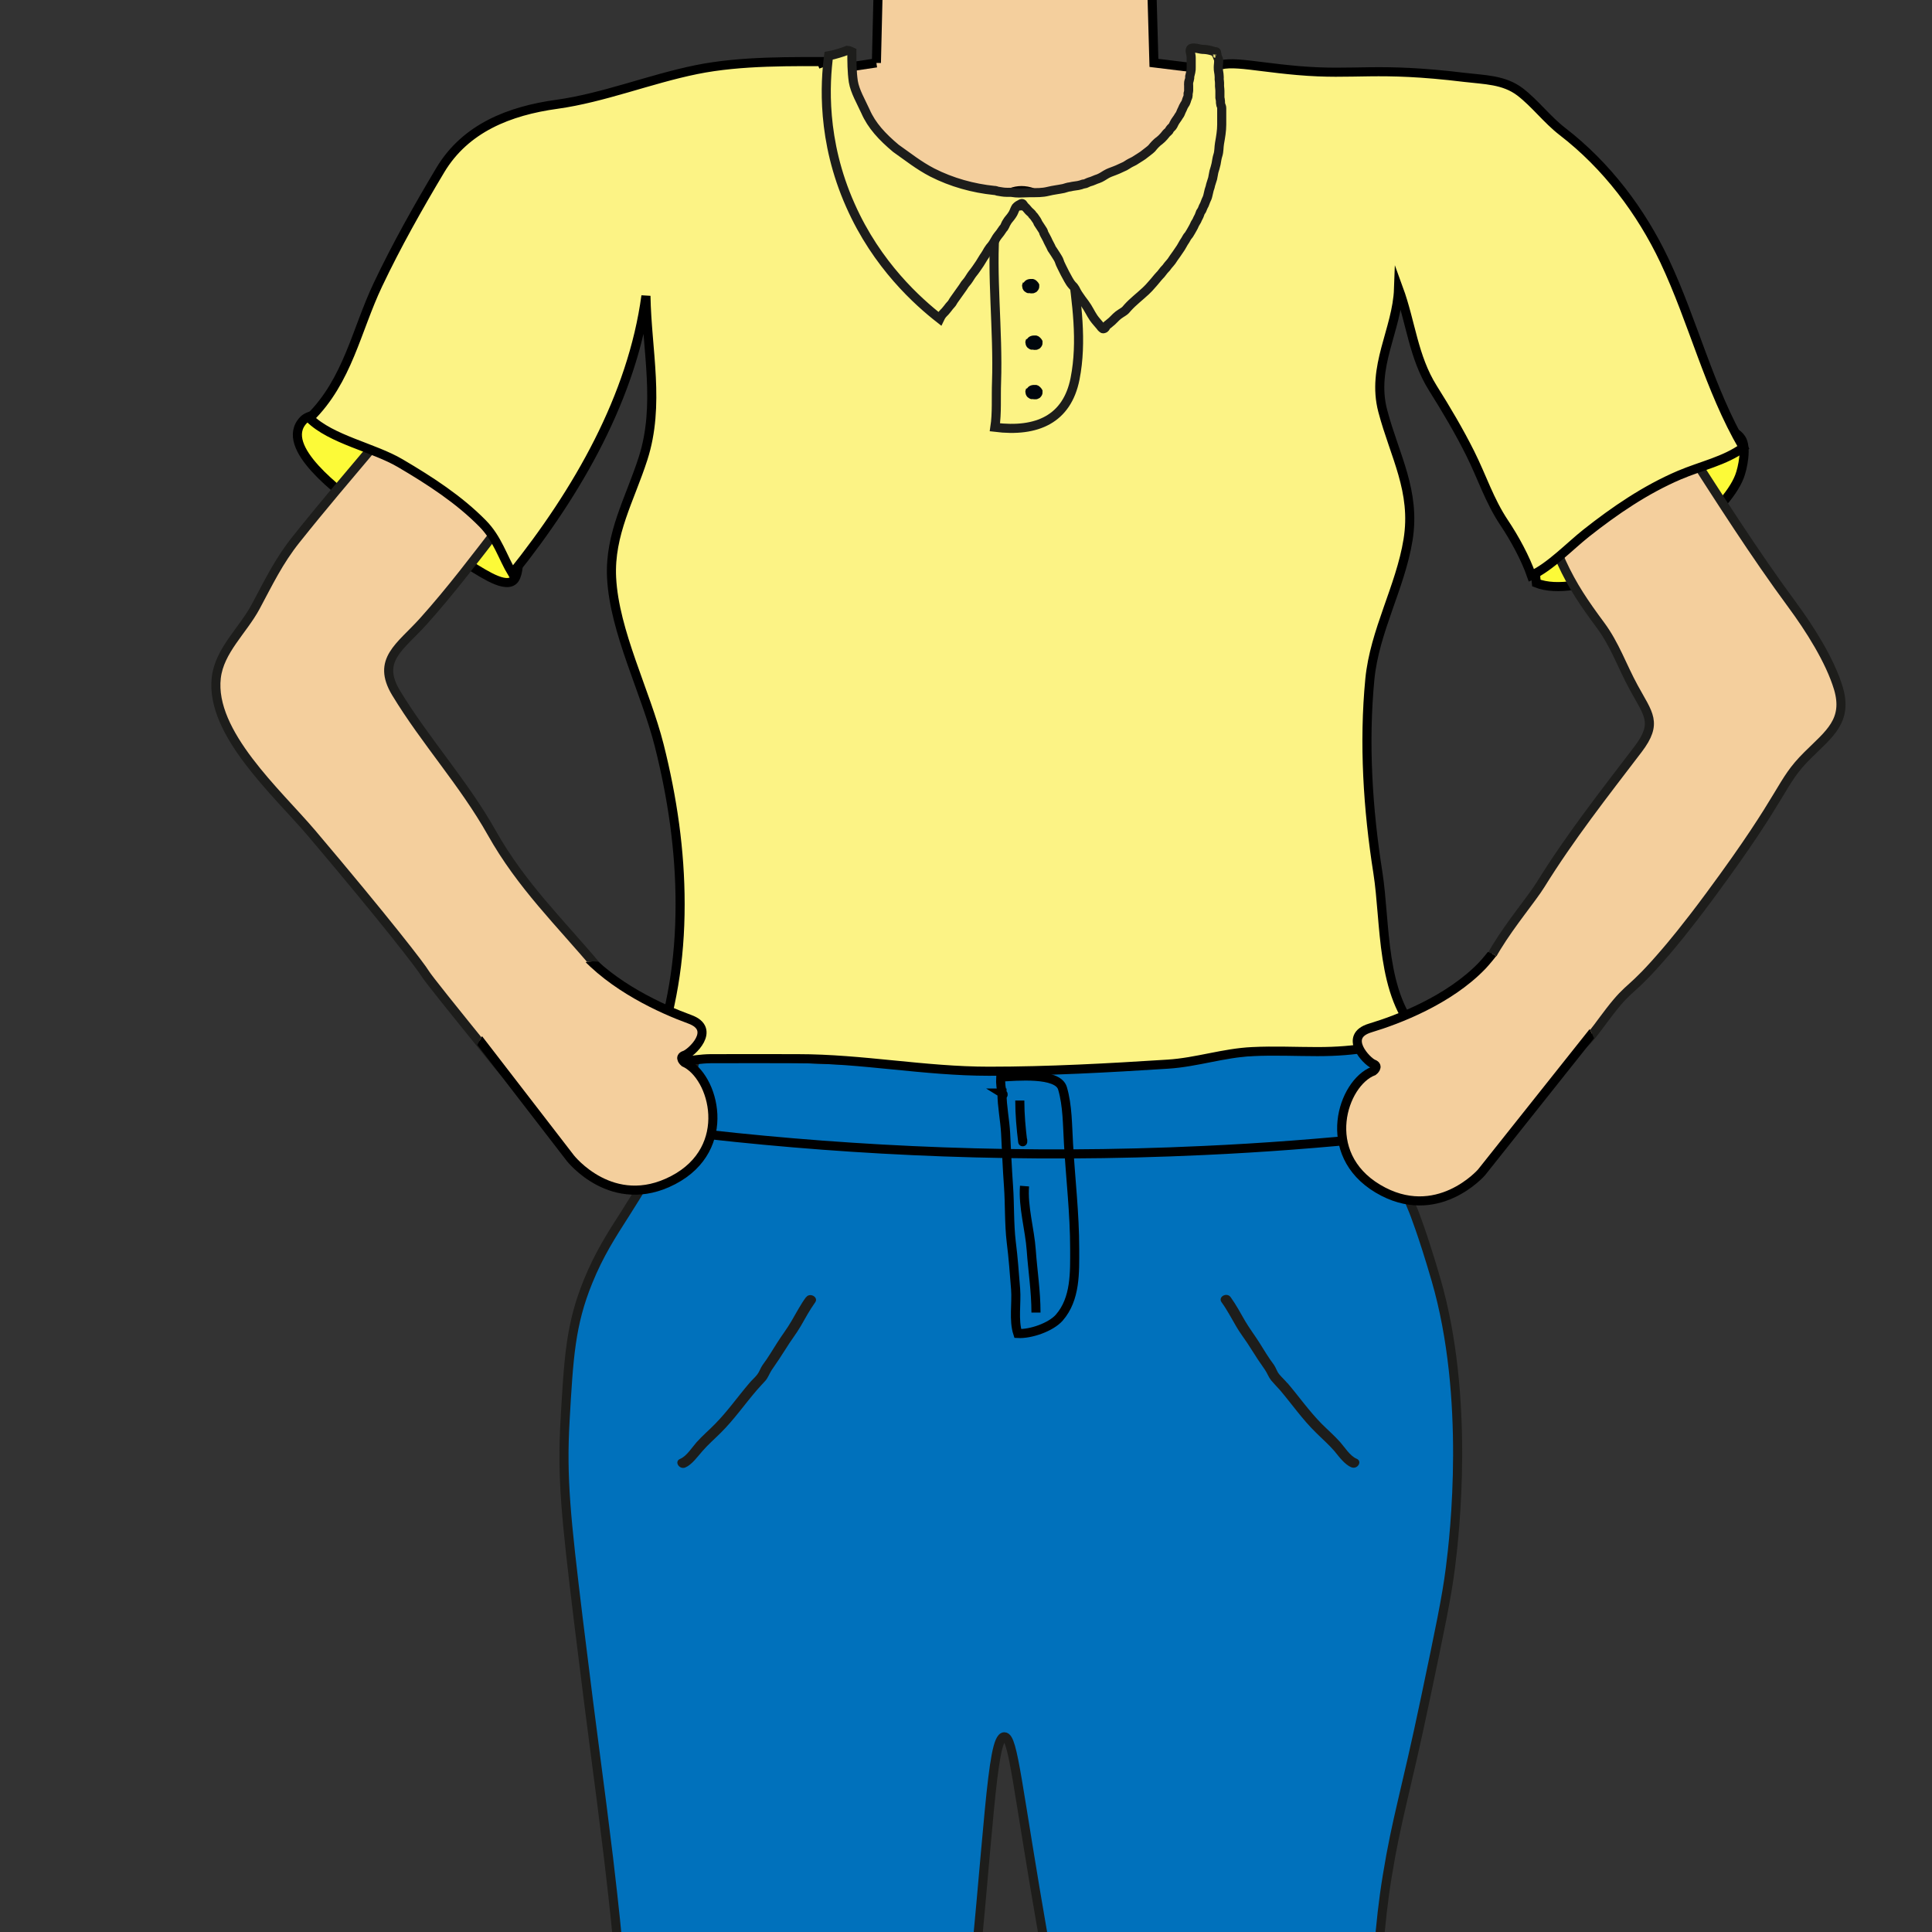
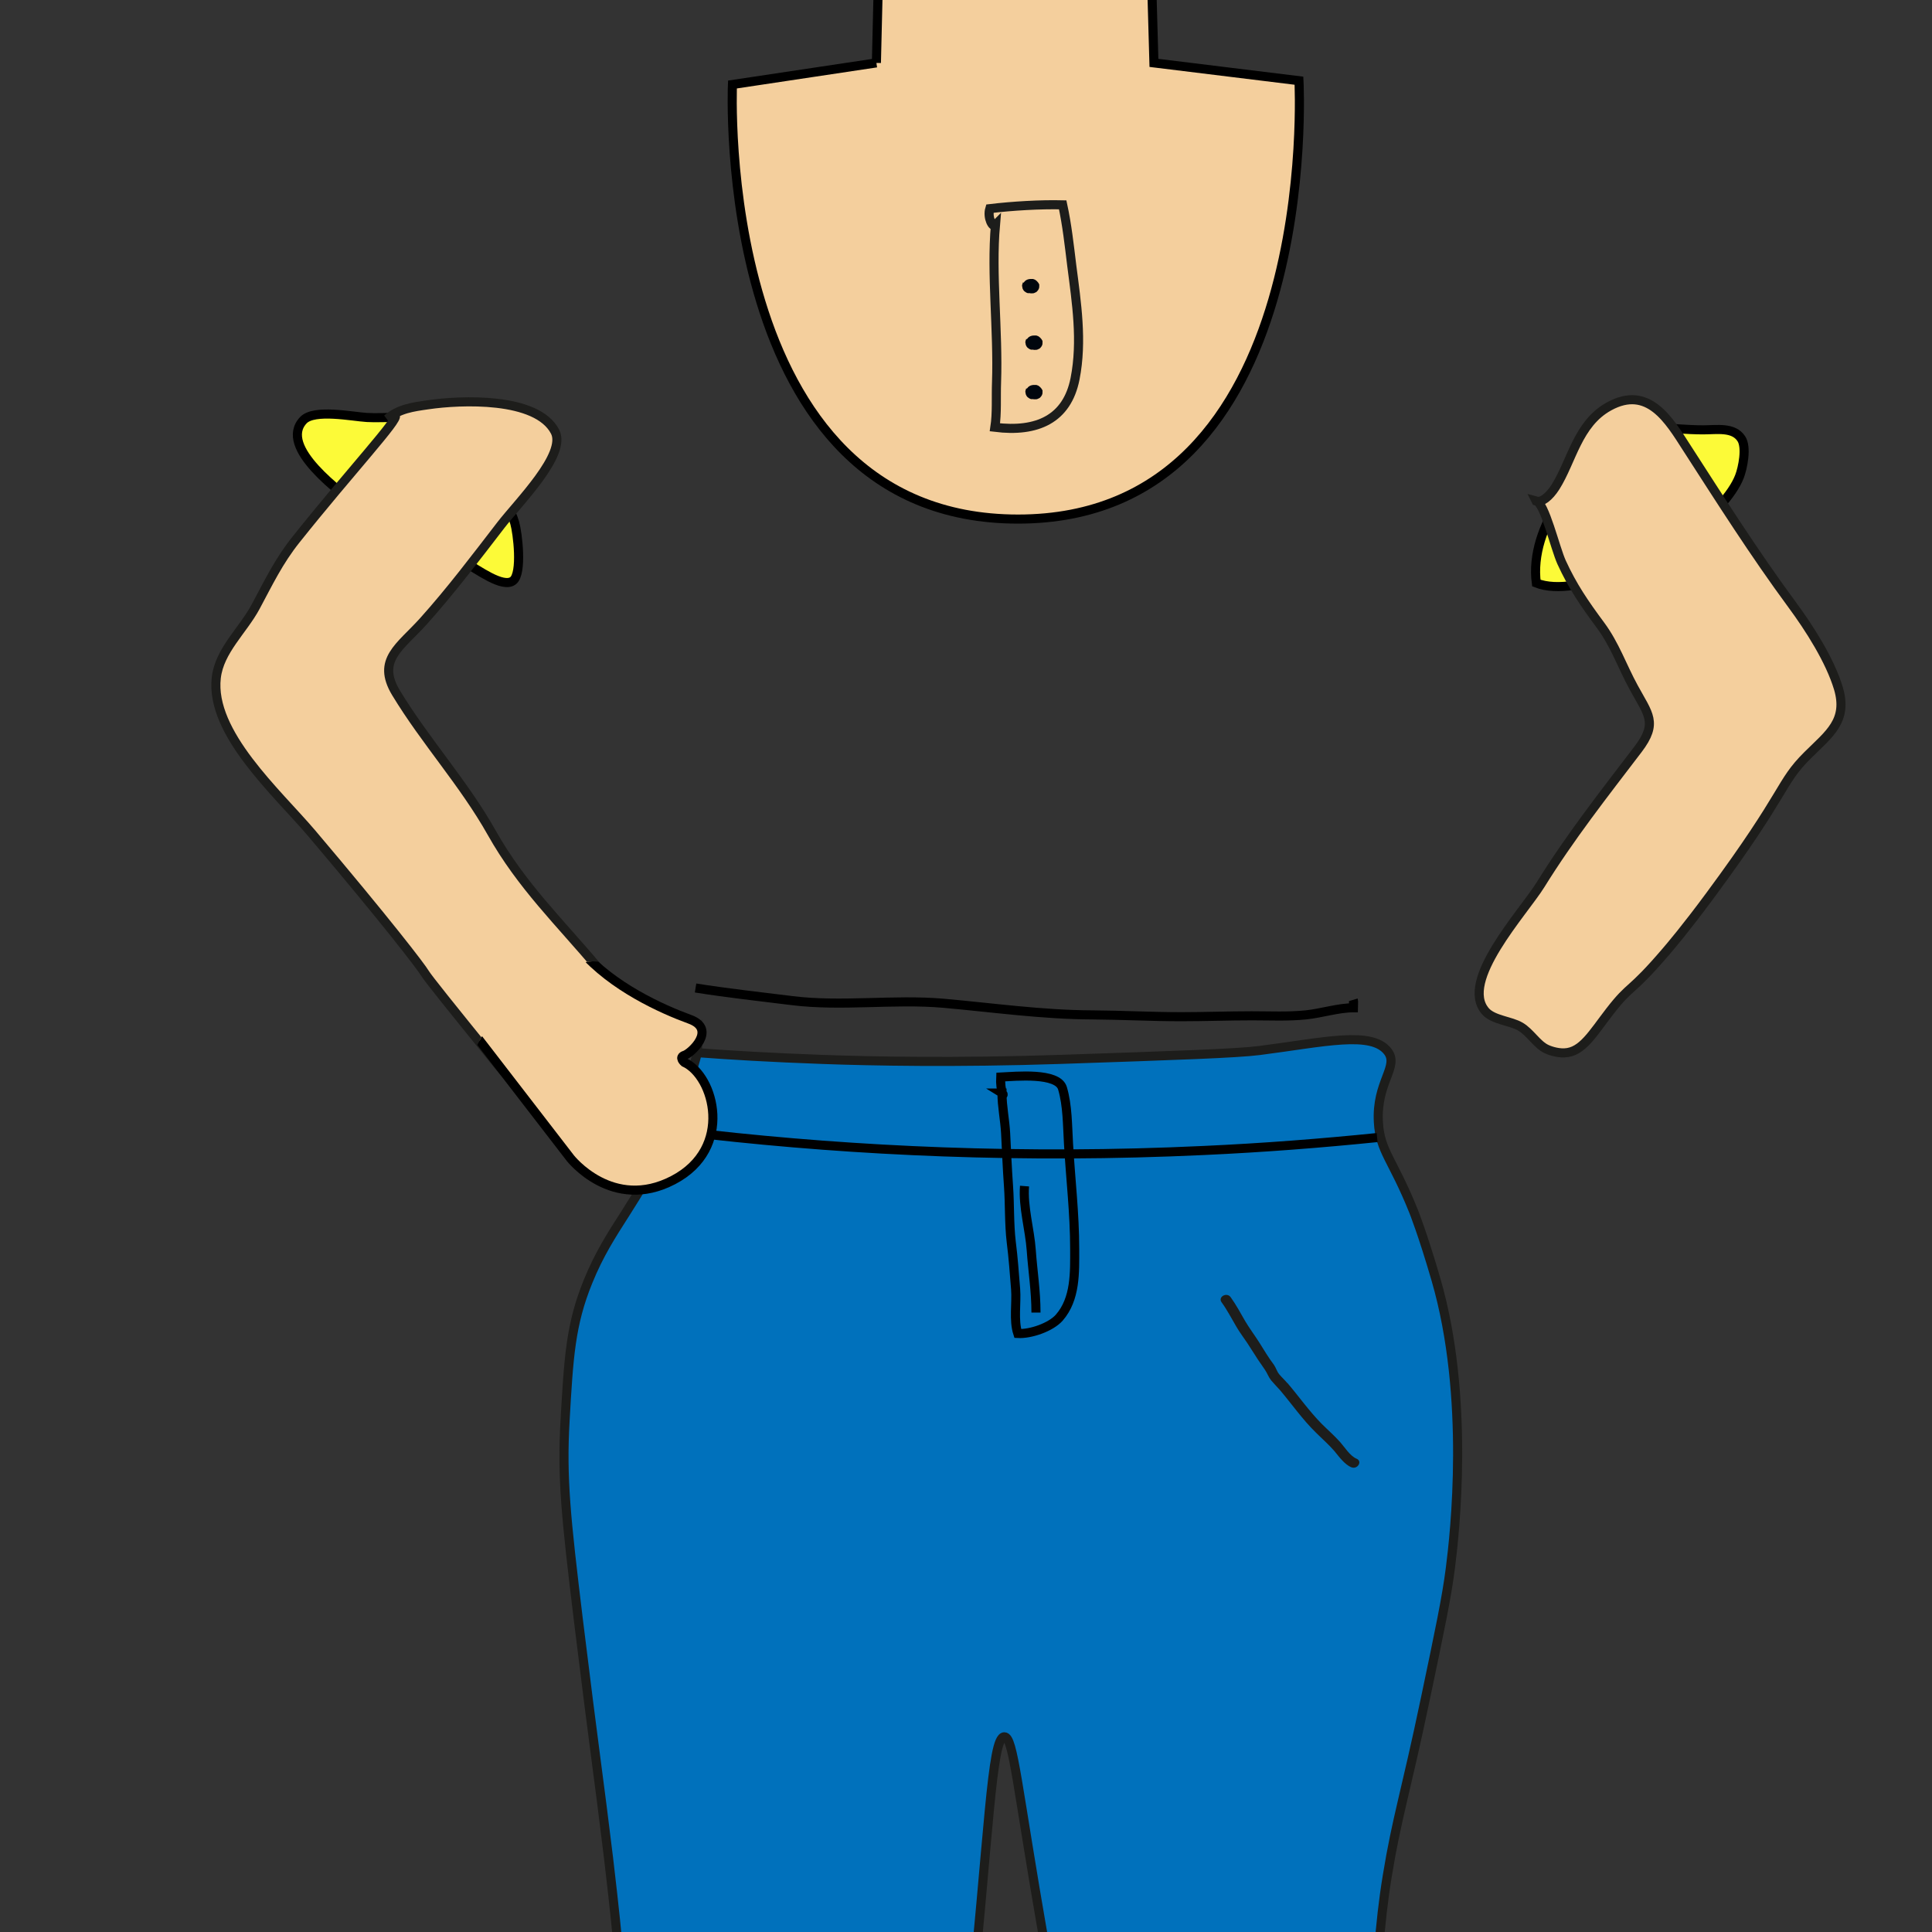
<svg xmlns="http://www.w3.org/2000/svg" id="uuid-c25a37af-3b0f-416d-adb4-5e31cc6728a6" data-name="! AUFTEILUNG" viewBox="0 0 106.3 106.3">
  <rect x="0" y="0" width="106.3" height="106.3" fill="#333333" stroke="none" />
  <defs>
    <style>
      .uuid-e57e2295-1ee3-422a-ae12-2fa6585f8929, .uuid-7eba1fc6-a107-4224-a6a1-961af665a390, .uuid-89d5802b-5014-4db9-828b-c1b63794754c, .uuid-1feec724-9018-4292-a637-fe3b1f428bbc, .uuid-7da1862c-4d5c-449d-b78c-34175ee8fb6a, .uuid-c559edae-5c67-40be-8752-7e5cdc61727b, .uuid-9b3a8fba-885a-4882-8850-5e9610f81c2f, .uuid-440fbc4e-b087-4627-8d4a-3e6f93f661e1 {
        stroke-miterlimit: 10;
        stroke-width: .5px;
      }

      .uuid-e57e2295-1ee3-422a-ae12-2fa6585f8929, .uuid-7eba1fc6-a107-4224-a6a1-961af665a390, .uuid-1feec724-9018-4292-a637-fe3b1f428bbc, .uuid-c559edae-5c67-40be-8752-7e5cdc61727b {
        stroke: #1d1d1b;
      }

      .uuid-e57e2295-1ee3-422a-ae12-2fa6585f8929, .uuid-483dc0f8-d559-402b-90fb-7bf9d3901875, .uuid-440fbc4e-b087-4627-8d4a-3e6f93f661e1 {
        fill: none;
      }

      .uuid-7eba1fc6-a107-4224-a6a1-961af665a390, .uuid-7da1862c-4d5c-449d-b78c-34175ee8fb6a {
        fill: #f4cf9d;
      }

      .uuid-89d5802b-5014-4db9-828b-c1b63794754c, .uuid-7da1862c-4d5c-449d-b78c-34175ee8fb6a, .uuid-9b3a8fba-885a-4882-8850-5e9610f81c2f, .uuid-440fbc4e-b087-4627-8d4a-3e6f93f661e1 {
        stroke: #000;
      }

      .uuid-89d5802b-5014-4db9-828b-c1b63794754c, .uuid-c559edae-5c67-40be-8752-7e5cdc61727b {
        fill: #fcf385;
      }

      .uuid-1feec724-9018-4292-a637-fe3b1f428bbc {
        fill: #0071bc;
      }

      .uuid-0f34d319-27b3-487b-b7f1-d211a62a4443 {
        clip-path: url(#uuid-ccd92789-541d-4f82-bfeb-650e8a4977a3);
      }

      .uuid-12fdcbf5-0e8e-412e-bbca-4d82325ea374 {
        fill: #00060d;
      }

      .uuid-9b3a8fba-885a-4882-8850-5e9610f81c2f {
        fill: #fcfa38;
      }

      .uuid-7e0cc226-1dd7-4dff-b5d5-da9971f15c65 {
        clip-path: url(#uuid-46e1b46e-6a9f-485e-a965-44b2399e9381);
      }

      .uuid-56e22c60-3de9-4331-a2ea-28d3accff87f {
        fill: #1d1d1b;
      }
    </style>
    <clipPath id="uuid-ccd92789-541d-4f82-bfeb-650e8a4977a3">
-       <path class="uuid-483dc0f8-d559-402b-90fb-7bf9d3901875" d="m83.78,53.62c-.75-.45-1.47-1.26-2.4-1.36-1.61-.17-3.55.76-4.79,1.67-.72.53-1.34,1.16-1.87,1.86-.49.66-1.11,1.21-1.63,1.85-1.53,1.91-.86,4.09-.07,6.11.39,1.01.78,2.11,1.72,2.79,1.05.75,2.15.84,3.42.94s2.21.04,3.31-.5c.98-.48,1.68-1.2,2.49-1.88s1.6-1.49,2.3-2.28,1.36-1.46,1.66-2.43c.36-1.18.15-2.62-.42-3.7-.26-.49-.44-1.06-.82-1.48-.36-.4-.83-.55-1.31-.79-.67-.32-1.23-.73-1.92-.98-.16-.06-.27-.16-.45-.15" />
-     </clipPath>
+       </clipPath>
    <clipPath id="uuid-46e1b46e-6a9f-485e-a965-44b2399e9381">
      <path class="uuid-483dc0f8-d559-402b-90fb-7bf9d3901875" d="m27.59,55.37c-.06.34-.52.76-.72,1.08-.29.45-.56.9-.77,1.39-.7,1.57.12,3.24.95,4.64.74,1.23,1.72,2.06,2.86,2.94,1.04.8,2.05,1.66,3.26,2.23,1.01.48,2,.68,3.06.26.98-.39,2.03-.99,2.76-1.71.86-.85,1.03-2,1.2-3.1.14-.93.24-1.95-.21-2.83-.22-.43-.79-.76-.82-1.23-.04-.56.28-1.16.27-1.76s-.14-1.22-.59-1.68-1.17-.66-1.73-.98c-.61-.35-1.16-.54-1.84-.73s-1.28-.64-1.97-.88c-1.23-.42-2.03.41-3.14.79-.52.18-1.1.31-1.55.62-.4.28-.57.74-.87,1.08-.11.12-.22.23-.17-.12Z" />
    </clipPath>
  </defs>
  <path class="uuid-9b3a8fba-885a-4882-8850-5e9610f81c2f" d="m89.22,23.76c-1.01.43-2.63,2.71-3.43,3.85-.88,1.26-1.47,2.93-1.26,4.47,2.28.89,6.89-1.47,8.67-2.9.91-.73,2.12-1.94,2.51-2.97.18-.47.41-1.6.1-2.07-.43-.66-1.35-.49-2.1-.49-1.79,0-3.91-.4-4.5.1Z" />
  <path class="uuid-9b3a8fba-885a-4882-8850-5e9610f81c2f" d="m23.75,23.17c-.81-.35-2.58-.14-3.56-.2-.82-.05-2.9-.48-3.5.15-1.41,1.5,2.12,4.01,3.13,4.81,1.79,1.4,3.85,2.09,5.83,3.07.6.3,2.01,1.39,2.58.95.52-.41.25-2.63.09-3.18-.36-1.26-1.54-2.61-2.31-3.71-.63-.9-1.15-1.73-2.27-1.89Z" />
  <path id="uuid-354dc306-751c-4f6f-af54-d46c1eaf2339" data-name="Hals &amp;amp; Decolleté" class="uuid-7da1862c-4d5c-449d-b78c-34175ee8fb6a" d="m48.22,3.46l.29-12.05h14.64l.34,12.05,7.98.98s1.32,24.12-15.46,24.12-15.71-23.91-15.71-23.91l7.92-1.19Z" />
  <path class="uuid-440fbc4e-b087-4627-8d4a-3e6f93f661e1" d="m74.46,55.01c.03.1,0,.32,0,.44-.84,0-1.74.3-2.61.39-1,.1-1.95.05-2.97.05-1.3,0-2.58.05-3.88.05-1.65,0-3.28-.09-4.92-.1-2.72-.01-5.48-.4-8.17-.64-2.76-.24-5.61.2-8.37-.15-1.78-.22-3.58-.42-5.27-.69" />
  <path class="uuid-1feec724-9018-4292-a637-fe3b1f428bbc" d="m38.38,57.9c-.26.97-.73,2.51-1.51,4.32-1.78,4.11-3.28,5.24-4.52,8.3-.96,2.36-1.06,4.16-1.26,7.65-.18,3.14.05,5.33.73,10.94.9,7.35,1.12,8.63,1.66,13.1.71,5.99.45,4.94,1.28,12.21.76,6.6,1.26,8.6,1.26,12.81,0,3.14.05,5.77,0,7.43-.04,1.35-.1,3.28-.32,5.82-.07.87-.27,3.01-.66,5.67-1.48,10.07-3.68,13.35-1.78,15.05.54.48,2.19.57,5.49.74,3.42.17,4.34-.03,7.85,0,4.87.05,7.04.76,7.53-.15.34-.63-.59-1.16-1.41-3.09-.97-2.26-.12-2.52-.94-6.77-.31-1.62-.65-2.69-.94-5.01-.07-.59-.12-1.13-.16-1.61-.1-2.58-.16-5.8-.06-9.5.01-.52.01-3.38.32-6.56.47-4.92,1.4-8.25,2.34-17.34,1.14-10.95,1.27-16.34,1.98-16.35.5,0,.69,2.69,2.2,11.33,1.63,9.39,2.19,10.74,2.64,15.85.2,2.24.11,2.24.39,9.31.09,2.24.17,4.03.24,5.58.2,4.29.26,4.97.46,9.18.17,3.61.25,5.41.25,6.13-.01,2.63-.23,5.73-.88,9.22,2.53.64,4.74.95,6.46,1.1.61.05,2.51.21,5.02.15,2.14-.05,3.99-.25,5.48-.47-1.5-5.38-2.03-9.97-2.18-13.51-.05-1.11-.05-2.6-.04-5.58.02-7.77.22-8.18.21-13.27-.01-6.4-.3-7.7-.16-13.77.04-1.53.11-3.17.22-5.03.22-3.46.3-5.78.76-8.57.52-3.2,1.01-4.56,2.1-9.77.78-3.71,1.17-5.57,1.37-7.16.24-1.86,1.09-9.4-.79-15.87-.74-2.55-1.24-3.78-1.24-3.78-1.14-2.84-1.84-3.28-1.93-4.88-.13-2.21,1.15-3.06.52-3.89-.89-1.16-3.48-.52-7.06-.06-1.26.16-4.5.27-10.98.49-5.75.19-10.34.1-13.08,0-2.79-.1-5.14-.24-6.86-.37Z" />
  <path class="uuid-56e22c60-3de9-4331-a2ea-28d3accff87f" d="m70.83,76.1c-.14-.17-.31-.32-.45-.49-.13-.16-.17-.35-.29-.52-.3-.4-.54-.8-.8-1.22-.26-.41-.55-.79-.79-1.2-.25-.44-.49-.88-.79-1.3-.21-.29-.71-.02-.5.28.3.41.53.86.79,1.3.25.44.57.83.83,1.26.25.4.5.78.77,1.16.13.19.19.39.34.58.16.19.33.36.49.54.66.78,1.24,1.62,1.98,2.34.34.34.7.65,1.01,1.01.24.29.56.74.93.89.34.14.63-.33.29-.47-.36-.15-.66-.64-.9-.91-.32-.36-.68-.67-1.02-1.01-.69-.7-1.25-1.5-1.88-2.24Z" />
-   <path class="uuid-56e22c60-3de9-4331-a2ea-28d3accff87f" d="m44.34,71.38c-.3.41-.53.86-.79,1.3-.24.42-.54.8-.79,1.2-.27.42-.5.82-.8,1.22-.12.17-.17.36-.29.52-.13.17-.31.32-.45.49-.63.74-1.19,1.54-1.88,2.24-.33.34-.7.65-1.02,1.01-.24.27-.54.76-.9.91-.34.14-.05.61.29.47.37-.16.68-.61.93-.89.31-.36.67-.67,1.01-1.01.73-.72,1.31-1.56,1.98-2.34.16-.19.33-.36.49-.54.15-.18.21-.38.34-.58.27-.39.52-.76.77-1.16.26-.43.58-.83.83-1.26.25-.44.49-.88.79-1.3.21-.29-.3-.57-.5-.28Z" />
  <path class="uuid-440fbc4e-b087-4627-8d4a-3e6f93f661e1" d="m38.96,62.42c8.13.91,17.29,1.35,27.28.88,3.3-.15,6.48-.4,9.53-.71" />
  <path class="uuid-440fbc4e-b087-4627-8d4a-3e6f93f661e1" d="m55.13,60.14c0,.74.16,1.47.2,2.21.05.99.09,1.95.16,2.93s.03,2.05.15,3.06c.11.86.17,1.72.24,2.59.06.77-.12,1.71.12,2.44.71.04,1.82-.35,2.28-.87.91-1.04.85-2.51.85-3.78,0-1.95-.23-3.86-.34-5.79-.06-1.01-.05-2.1-.33-3.05-.26-.89-2.57-.66-3.4-.62-.02.36.02.68.12,1.01.02-.04.03-.08-.05-.13Z" />
-   <path class="uuid-440fbc4e-b087-4627-8d4a-3e6f93f661e1" d="m56.11,60.55c0,.79.07,1.53.16,2.27,0,.04,0-.12,0-.11" />
  <path class="uuid-440fbc4e-b087-4627-8d4a-3e6f93f661e1" d="m56.37,65.26c-.09,1.14.29,2.39.37,3.53s.26,2.24.26,3.43" />
  <path class="uuid-7eba1fc6-a107-4224-a6a1-961af665a390" d="m84.51,27.55c.48.12,1.05,2.6,1.41,3.39.6,1.31,1.25,2.26,2.14,3.46.8,1.08,1.19,2.26,1.83,3.43.8,1.47,1.34,1.94.24,3.39-1.89,2.48-3.74,4.83-5.37,7.46-.96,1.54-4.48,5.3-3.03,6.96.43.49,1.4.53,1.93.85.54.32.9.98,1.43,1.23.1.05.54.23.99.21.98-.04,1.54-1.05,2.49-2.28,1.2-1.55,1.07-.93,3.09-3.29.24-.28,1.11-1.3,2.43-3.09,4.29-5.8,3.8-6.16,5.37-7.72,1.18-1.17,2.22-1.89,1.69-3.68-.46-1.53-1.58-3.29-2.57-4.63-2.07-2.81-3.89-5.68-5.78-8.61-.97-1.51-2.11-3.46-4.27-2.27-1.73.95-2.04,3-2.95,4.44-.34.53-.76.87-1.06.77Z" />
  <path class="uuid-7eba1fc6-a107-4224-a6a1-961af665a390" d="m21.75,22.86c.22.2-2.41,3-5.45,6.81-.97,1.21-1.53,2.4-2.24,3.72-.7,1.3-1.99,2.41-2.16,3.9-.35,3.05,3.36,6.33,5.26,8.57,4.09,4.83,6.01,7.33,6.22,7.69.16.27,1.39,1.8,3.86,4.85.63.78,1.08,1.32,1.8,1.4,1.31.15,2.59-1.26,3.73-2.95,1.02-1.5,1.35-2.15.16-3.57-2.13-2.54-4.24-4.55-5.88-7.47-1.53-2.72-3.65-5.03-5.26-7.69-1.09-1.81.23-2.52,1.5-3.93,1.51-1.68,2.89-3.51,4.27-5.3.97-1.26,3.63-3.89,2.98-5.14-1-1.93-5.21-1.74-6.98-1.48-.84.12-1.61.22-2.26.78.32-.2.42-.22.45-.19Z" />
-   <path class="uuid-89d5802b-5014-4db9-828b-c1b63794754c" d="m46.11,3.39c-2.55,0-5.32-.06-7.79.44-2.6.53-5.1,1.55-7.69,1.91-2.61.36-5.02,1.31-6.4,3.61-1.22,2.04-2.42,4.17-3.43,6.3-1.2,2.52-1.66,5.29-3.77,7.36,1.19,1.18,3.53,1.61,5,2.48,1.65.97,3.23,2,4.52,3.31.83.84,1.1,1.85,1.64,2.75,3.61-4.51,6.6-9.74,7.35-15.27.05,2.99.79,6-.16,8.95-.72,2.24-1.85,4.15-1.73,6.55.15,2.98,1.87,6.27,2.62,9.23.73,2.9,1.15,5.79,1.15,8.74,0,3.14-.46,5.79-1.46,8.78,1,.07,2.1-.27,3.13-.28,1.6-.01,3.2,0,4.81,0,3.54,0,6.97.69,10.51.69,3.31,0,6.55-.18,9.85-.39,1.58-.1,3.07-.62,4.65-.69,1.19-.06,2.39,0,3.58,0,2.14,0,3.61-.3,5.62-.9-2.16-2.2-1.86-6.16-2.3-8.96-.55-3.48-.78-7.11-.44-10.63.26-2.66,1.68-5.07,2.1-7.66.44-2.69-.74-4.63-1.39-7.1-.64-2.44.79-4.46.87-6.73.68,1.86.81,3.76,1.89,5.48.73,1.16,1.44,2.36,2.05,3.58.66,1.32,1.05,2.59,1.87,3.82.57.85,1.17,1.95,1.5,2.9,1.02-.46,2.11-1.61,3.02-2.33,1.57-1.24,3.25-2.39,5.12-3.19,1.2-.51,2.51-.78,3.52-1.52-1.89-3.24-2.75-6.91-4.34-10.28-1.29-2.72-3.18-5.23-5.62-7.11-.84-.65-1.5-1.54-2.32-2.17-.89-.68-1.96-.67-3.04-.8-4.92-.6-6.01-.1-9.21-.38-2.87-.25-4.16-.72-4.87.06-.59.65-.02,1.31-.55,3.01-.4,1.25-1.17,2.01-1.88,3.01-.83,1.18-1.43,2.24-2.91,2.36-1.08.09-1.92-.23-2.87-.69-.52-.25-1.15-.95-1.64-1.08-1.76-.48-2.55,1.88-4.12,2-.36.03-.6-.09-1.01-.22-1.85-.61-4.23-2.4-4.79-4.95-.42-1.93.39-3.4-.44-3.89-.39-.23-.93-.1-1.32.05" />
  <path class="uuid-12fdcbf5-0e8e-412e-bbca-4d82325ea374" d="m56.47,21.36s-.02.03-.02.05c0,.02-.02.03-.02.05,0,0,0,0,0,.01-.02.05-.02.1,0,.16,0,.05.02.1.05.15.03.05.06.08.11.11.04.03.09.06.14.07h.11s.03.01.05.01c.02,0,.04,0,.06,0,.06,0,.11,0,.16-.03.05-.02.1-.04.13-.08.07-.07.13-.17.12-.28v-.1c-.03-.07-.07-.12-.12-.17,0,0,0-.01-.02-.02-.03-.02-.06-.05-.09-.07,0,0,0,0,0,0,0,0,0,0,0,0-.03-.01-.08-.03-.11-.04,0,0,0,0-.01,0-.02,0-.04,0-.06,0-.02,0-.04,0-.06,0-.08,0-.17.02-.24.06-.05.03-.06.04-.09.07-.02.03-.04.05-.07.08,0,0,0,0,0,0Z" />
  <path class="uuid-12fdcbf5-0e8e-412e-bbca-4d82325ea374" d="m56.47,18.64s-.02.03-.02.05c0,.02-.02.03-.02.05,0,0,0,0,0,.01-.02.05-.02.1,0,.16,0,.05.02.1.05.15.03.05.06.08.11.11.04.03.09.06.14.07h.11s.03.01.05.01c.02,0,.04,0,.06,0,.06,0,.11,0,.16-.03.05-.02.1-.04.13-.08.07-.07.13-.17.12-.28v-.1c-.03-.07-.07-.12-.12-.17,0,0,0-.01-.02-.02-.03-.02-.06-.05-.09-.07,0,0,0,0,0,0,0,0,0,0,0,0-.03-.01-.08-.03-.11-.04,0,0,0,0-.01,0-.02,0-.04,0-.06,0-.02,0-.04,0-.06,0-.08,0-.17.02-.24.06-.05.03-.06.04-.09.07-.02.03-.04.05-.07.08,0,0,0,0,0,0Z" />
  <path class="uuid-12fdcbf5-0e8e-412e-bbca-4d82325ea374" d="m56.29,15.53s-.02.03-.02.05c0,.02-.02.03-.02.05,0,0,0,0,0,.01-.02.05-.02.1,0,.16,0,.05.02.1.05.15.03.05.06.08.11.11.04.03.09.06.14.07h.11s.03.01.05.01c.02,0,.04,0,.06,0,.06,0,.11,0,.16-.03.05-.02.1-.04.13-.08.07-.07.13-.17.12-.28v-.1c-.03-.07-.07-.12-.12-.17,0,0,0-.01-.02-.02-.03-.02-.06-.05-.09-.07,0,0,0,0,0,0,0,0,0,0,0,0-.03-.01-.08-.03-.11-.04,0,0,0,0-.01,0-.02,0-.04,0-.06,0-.02,0-.04,0-.06,0-.08,0-.17.02-.24.06-.05.03-.06.04-.09.07-.02.03-.04.05-.07.08,0,0,0,0,0,0Z" />
  <path class="uuid-e57e2295-1ee3-422a-ae12-2fa6585f8929" d="m54.77,12.37c-.24,2.74.16,5.8.06,8.68-.03.79.03,1.68-.09,2.46,2.32.29,3.97-.45,4.41-2.67.41-2.07.08-4.2-.18-6.22-.14-1.14-.26-2.24-.5-3.35-1.23-.03-2.75.06-4.01.21-.15.5.17,1.08.3.9Z" />
-   <path class="uuid-c559edae-5c67-40be-8752-7e5cdc61727b" d="m66.93,3c0-.08.04-.15-.05-.16-.04,0-.08,0-.12-.02-.16-.05-.32-.09-.49-.1-.13,0-.25-.02-.37-.05-.09-.02-.33-.06-.39.02-.04.05-.03.14-.01.21.02.1.04.18.04.28,0,.17,0,.35,0,.52,0,.09,0,.17-.02.25-.02.08-.04.16-.06.25,0,.07,0,.13-.02.19-.02.05-.03.1-.04.15-.01.06,0,.13,0,.19,0,.09,0,.18,0,.27,0,.05-.02.09-.03.14,0,.04,0,.08,0,.12,0,.07-.05.14-.07.21-.02.07-.04.14-.07.2-.04.07-.09.13-.12.2-.03.08-.07.16-.11.24-.03.06-.05.14-.09.2-.04.06-.08.11-.11.17-.04.07-.1.13-.14.2-.05.08-.08.15-.12.23-.04.08-.13.13-.18.21-.02.03-.03.06-.05.09-.02.03-.06.05-.09.08-.07.06-.12.15-.18.21-.08.09-.16.17-.25.24-.09.06-.17.14-.24.21-.07.07-.12.14-.18.21-.11.11-.25.2-.37.3-.15.13-.33.22-.49.33-.12.09-.27.14-.4.22-.07.04-.13.09-.21.13-.08.03-.16.08-.24.11-.11.05-.23.11-.35.15-.16.06-.31.11-.46.2-.13.08-.28.18-.42.23-.17.05-.32.14-.49.18-.1.03-.19.1-.29.11-.06,0-.12.03-.18.05-.1.03-.21.05-.31.06-.1.01-.19.03-.28.05-.13.01-.24.06-.36.09-.29.06-.58.09-.86.16-.32.08-.63.07-.96.07-.21,0-.42.02-.63.02-.13,0-.24-.01-.37-.03-.12-.02-.23,0-.35-.01-.13,0-.27-.03-.4-.05-.07,0-.13-.04-.2-.05,0,0-.04,0-.04,0-1.17-.12-2.34-.44-3.42-.99-.75-.39-1.33-.86-2-1.33-.75-.63-1.33-1.25-1.67-2.03-.25-.55-.58-1.1-.67-1.64-.08-.55-.08-1.1-.08-1.64,0,0-.17-.08-.25-.08-.15.06-.32.12-.5.17-.19.06-.36.1-.53.13-.19,1.46-.4,4.64,1.2,8.23,1.46,3.3,3.73,5.31,4.92,6.24.02-.04.04-.1.08-.16.04-.06.07-.1.14-.17.08-.07.14-.16.21-.24.06-.08.12-.16.19-.23.07-.07.1-.16.16-.24.17-.23.32-.46.49-.69.04-.06.07-.11.11-.17.05-.06.09-.11.14-.17.1-.13.17-.27.27-.4.15-.18.28-.38.41-.57.1-.15.18-.31.29-.46.06-.09.11-.18.16-.27.06-.1.13-.19.21-.28.1-.13.17-.28.26-.42.05-.07.1-.14.16-.21.07-.08.12-.18.19-.27.04-.04.08-.09.1-.14.02-.05.05-.1.07-.15.04-.06.07-.13.11-.18.1-.12.2-.24.28-.38.06-.11.09-.23.16-.34.03-.04.08-.07.08-.07.02-.02.06-.05.11-.07.08-.05.12-.07.15-.06.05.01.05.06.13.15.03.04.03.03.09.09.11.12.11.14.19.21.05.04.06.06.1.09.04.03.04.08.08.11.06.05.09.1.13.16.03.05.06.09.09.13.03.04.04.09.06.13.07.11.14.21.21.32.02.03.05.08.07.11.03.05.03.11.06.16.07.14.16.28.22.43.04.09.1.18.14.27.03.07.06.14.11.2.05.08.1.15.15.23.06.1.14.21.19.32.03.06.04.13.07.19.03.06.06.13.09.19.11.23.23.46.36.69.06.11.13.22.22.32.07.06.12.13.16.2.05.1.1.2.16.29.12.18.25.36.38.53.18.24.3.52.47.77.11.16.25.3.37.45.03.04.08.12.13.13.02,0,0,.02.02.02.02-.01.05,0,.08-.02.06-.03.08-.13.14-.18.05-.03.09-.07.14-.11.18-.13.31-.31.48-.44.09-.07.18-.12.27-.18.1-.06.18-.15.25-.24.3-.33.67-.61.99-.91.12-.11.23-.23.34-.36.08-.09.16-.18.24-.28.06-.07.12-.15.19-.22.09-.08.15-.19.23-.28.04-.05.09-.09.13-.14.04-.06.08-.11.13-.17.05-.06.11-.12.16-.19.04-.06.08-.12.12-.18.11-.14.2-.29.3-.43.13-.17.21-.37.34-.55.03-.05.05-.09.08-.14.03-.06.08-.1.12-.16.08-.12.14-.24.21-.36.03-.06.07-.12.09-.18.03-.08.09-.15.13-.23.03-.07.05-.12.09-.19.05-.08.07-.18.11-.27.03-.06.08-.1.1-.17.03-.09.07-.17.12-.26.03-.07.05-.14.08-.21.05-.1.09-.19.11-.29.02-.1.05-.2.07-.3.01-.05.04-.1.05-.15.01-.04.02-.09.03-.13.03-.12.08-.23.11-.35.03-.12.04-.25.07-.37.04-.14.09-.28.12-.43.03-.16.05-.33.1-.48.07-.21.05-.44.09-.66.06-.34.12-.68.12-1.02,0-.17,0-.34,0-.51,0-.08,0-.17,0-.25,0-.05,0-.11,0-.16,0-.07-.03-.11-.05-.17-.02-.07-.02-.14-.02-.21,0-.06-.02-.12-.03-.18,0-.12,0-.25,0-.38,0-.12-.03-.24-.02-.37,0-.06,0-.12-.01-.19-.02-.08,0-.16-.01-.24,0-.16-.06-.33-.05-.49,0-.13.03-.26.02-.4,0-.06-.04-.11-.06-.17-.01-.03-.03-.1-.05-.13,0,0,.02,0,.02-.01,0-.01,0-.04-.03-.05Z" />
  <g class="uuid-0f34d319-27b3-487b-b7f1-d211a62a4443">
    <path id="uuid-91aac2b1-787b-4a00-b9ee-d2a0d63365db" data-name="L Unterarm (dynamisch)" class="uuid-7da1862c-4d5c-449d-b78c-34175ee8fb6a" d="m81.55,53.13c1.48-1.55,9.53-13.01,14.48-17.88l3.76,6.27-18.28,22.99s-2.46,2.82-5.7.89c-3.23-1.93-1.94-5.82-.25-6.47,0,0,.34-.26,0-.39-.34-.13-1.7-1.52-.17-1.98,1.53-.46,4.33-1.53,6.15-3.42Z" />
  </g>
  <g class="uuid-7e0cc226-1dd7-4dff-b5d5-da9971f15c65">
    <path id="uuid-3ec03b6f-0e71-4584-b37a-f55ec2120750" data-name="L Unterarm (dynamisch)" class="uuid-7da1862c-4d5c-449d-b78c-34175ee8fb6a" d="m31.97,52.3c-1.4-1.63-8.83-13.59-13.52-18.75l-6.41,5.09,19.34,25.08s2.31,2.96,5.66,1.21c3.35-1.75,2.26-5.73.61-6.48,0,0-.33-.28.02-.39.35-.11,1.79-1.43.28-1.98-1.51-.55-4.26-1.78-5.98-3.78Z" />
  </g>
</svg>